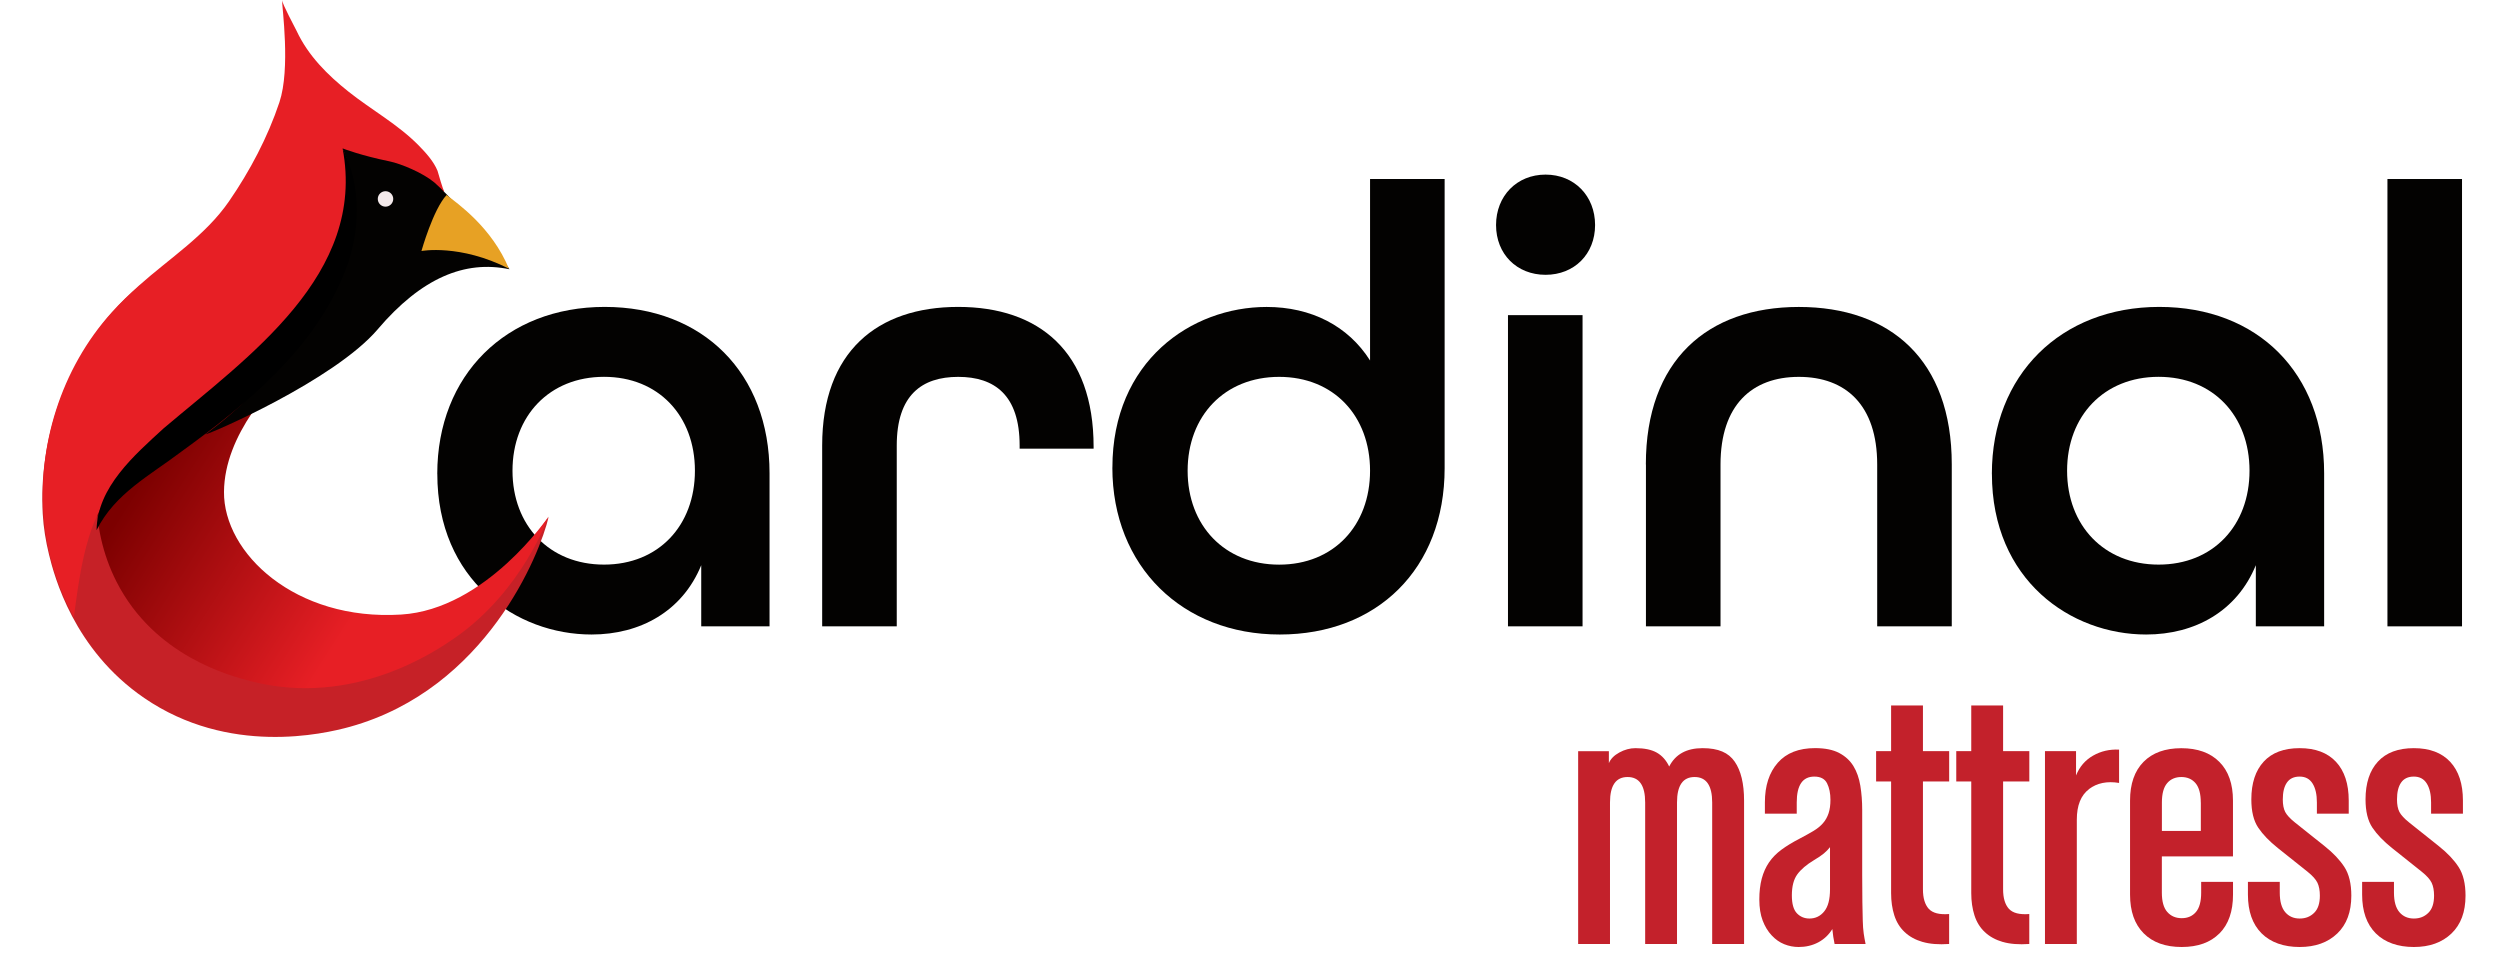
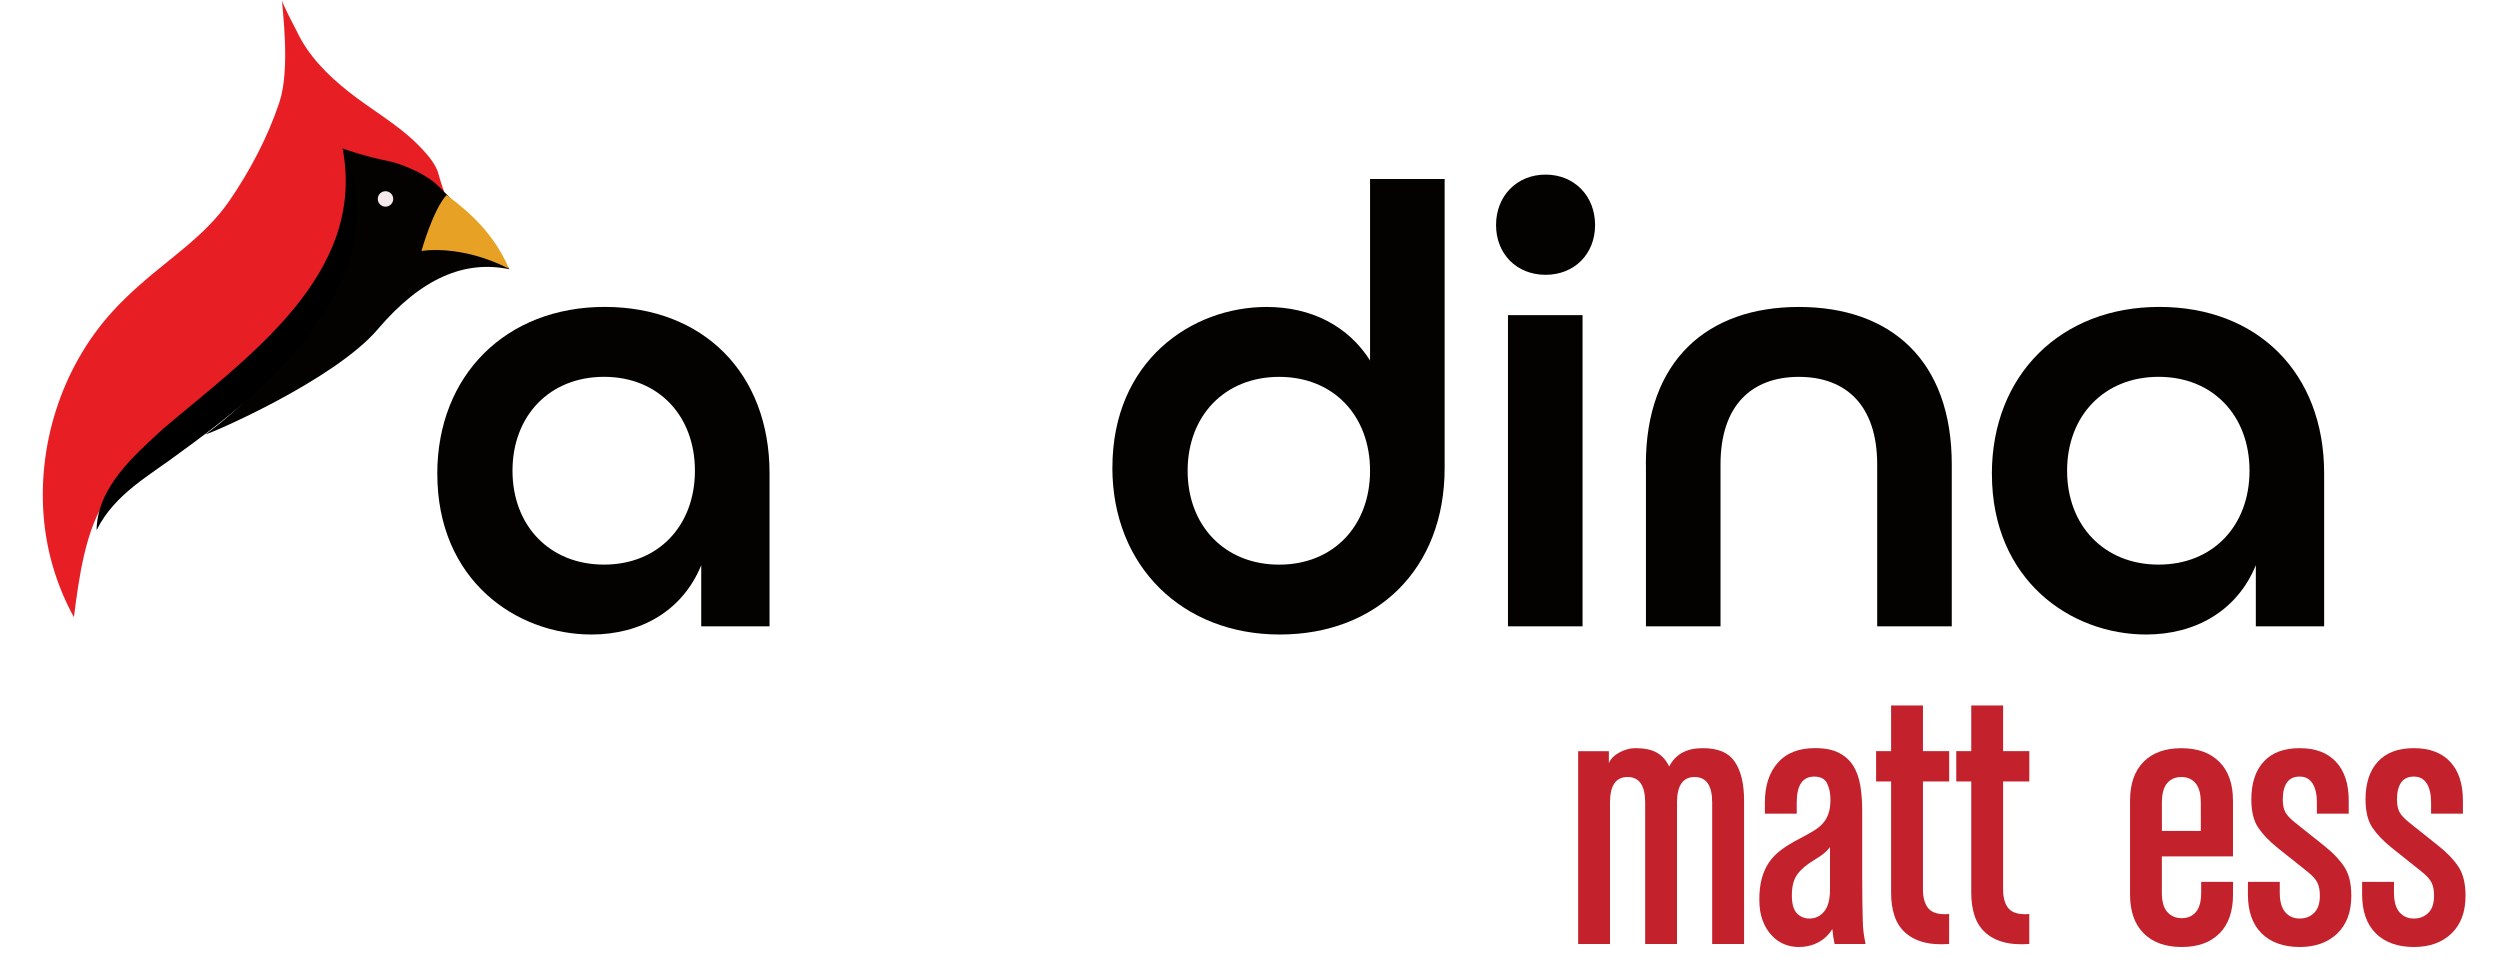
<svg xmlns="http://www.w3.org/2000/svg" id="Layer_1" viewBox="0 0 578.59 223.37">
  <defs>
    <style>.cls-1{fill:#c3212b;}.cls-2{fill:#c62127;}.cls-3{fill:#e71f25;}.cls-4{fill:#e7a124;}.cls-5{fill:#030201;}.cls-6{fill:url(#linear-gradient);}.cls-7{fill:#f4eaeb;}</style>
    <linearGradient id="linear-gradient" x1="40.97" y1="97.78" x2="90.6" y2="129.45" gradientTransform="matrix(1, 0, 0, 1, 0, 0)" gradientUnits="userSpaceOnUse">
      <stop offset="0" stop-color="#7c0000" />
      <stop offset="1" stop-color="#e71f25" />
    </linearGradient>
  </defs>
  <g>
    <path class="cls-5" d="M101.2,109.67c0-22.89,15.96-38.64,38.74-38.64s38.16,15.31,38.16,38.49v35.43h-15.81v-14.14c-4.35,10.64-14.07,16.04-25.39,16.04-17.41,0-35.69-12.54-35.69-37.18Zm59.63-.73c0-12.69-8.42-21.73-21.04-21.73s-21.18,9.04-21.18,21.73,8.56,21.73,21.18,21.73,21.04-9.04,21.04-21.73Z" />
-     <path class="cls-5" d="M190.28,103.11c0-21.73,12.77-32.08,31.48-32.08s31.34,10.35,31.34,32.37v.44h-17.12v-.73c0-11.67-5.8-15.89-14.22-15.89s-14.22,4.23-14.22,15.89v41.85h-17.26v-41.85Z" />
    <path class="cls-5" d="M257.45,108.22c0-24.64,18.28-37.18,35.69-37.18,10.3,0,18.86,4.37,23.94,12.39V41.43h17.26V108.36c0,23.33-15.67,38.49-38.16,38.49s-38.74-15.75-38.74-38.64Zm59.63,.73c0-12.69-8.41-21.73-21.04-21.73s-21.18,9.04-21.18,21.73,8.56,21.73,21.18,21.73,21.04-9.04,21.04-21.73Z" />
    <path class="cls-5" d="M346.24,52.08c0-6.71,4.79-11.67,11.46-11.67s11.46,4.96,11.46,11.67-4.79,11.52-11.46,11.52-11.46-4.81-11.46-11.52Zm2.76,20.85h17.26v72.03h-17.26V72.93Z" />
    <path class="cls-5" d="M380.91,107.49c0-24.06,14.22-36.45,35.4-36.45s35.4,12.25,35.4,36.45v37.47h-17.26v-37.47c0-13.71-7.25-20.27-18.13-20.27s-18.13,6.56-18.13,20.27v37.47h-17.26v-37.47Z" />
    <path class="cls-5" d="M460.99,109.67c0-22.89,15.96-38.64,38.74-38.64s38.16,15.31,38.16,38.49v35.43h-15.81v-14.14c-4.35,10.64-14.07,16.04-25.39,16.04-17.41,0-35.69-12.54-35.69-37.18Zm59.63-.73c0-12.69-8.41-21.73-21.04-21.73s-21.18,9.04-21.18,21.73,8.56,21.73,21.18,21.73,21.04-9.04,21.04-21.73Z" />
-     <path class="cls-5" d="M552.54,41.43h17.26v103.53h-17.26V41.43Z" />
  </g>
  <g>
    <path class="cls-1" d="M396.26,218.48v-32.76c0-3.93-1.36-5.89-4.07-5.89s-4.07,1.96-4.07,5.89v32.76h-7.37v-32.76c0-3.93-1.36-5.89-4.07-5.89s-4.07,1.96-4.07,5.89v32.76h-7.37v-44.63h7.11v2.77c.4-.98,1.21-1.8,2.43-2.47,1.21-.66,2.46-1,3.73-1,2.08,0,3.73,.35,4.94,1.04s2.17,1.76,2.86,3.21c1.44-2.83,4.01-4.25,7.71-4.25s6.01,1.04,7.45,3.12c1.44,2.08,2.17,5.08,2.17,9.01v33.19h-7.37Z" />
    <path class="cls-1" d="M424.59,218.48c-.23-1.1-.41-2.25-.52-3.47-.81,1.33-1.89,2.35-3.25,3.08-1.36,.72-2.88,1.08-4.55,1.08-1.16,0-2.27-.22-3.34-.65-1.07-.43-2.04-1.11-2.9-2.04-.87-.92-1.56-2.06-2.08-3.42-.52-1.36-.78-2.99-.78-4.9,0-1.79,.19-3.39,.56-4.81,.38-1.42,.94-2.67,1.69-3.77,.75-1.1,1.72-2.08,2.9-2.95,1.18-.87,2.56-1.7,4.12-2.51,1.21-.63,2.28-1.23,3.21-1.78,.92-.55,1.67-1.15,2.25-1.82,.58-.66,1.01-1.43,1.3-2.3,.29-.87,.43-1.91,.43-3.12,0-1.5-.26-2.77-.78-3.81-.52-1.04-1.5-1.56-2.95-1.56-2.72,0-4.07,1.99-4.07,5.98v2.6h-7.37v-2.6c0-3.87,1-6.93,2.99-9.19s4.87-3.38,8.62-3.38c2.31,0,4.17,.38,5.59,1.13,1.42,.75,2.51,1.76,3.29,3.03,.78,1.27,1.31,2.79,1.6,4.55,.29,1.76,.43,3.63,.43,5.59v15.08c0,2.48,.01,4.56,.04,6.24,.03,1.68,.06,3.11,.09,4.29,.03,1.18,.1,2.18,.22,2.99,.12,.81,.26,1.62,.43,2.43h-7.19Zm-1.04-22.44c-.41,.52-.88,1.01-1.43,1.47-.55,.46-1.32,.98-2.3,1.56-1.73,1.04-3.02,2.14-3.86,3.29-.84,1.16-1.26,2.77-1.26,4.85,0,1.96,.39,3.35,1.17,4.16,.78,.81,1.75,1.21,2.9,1.21,1.39,0,2.53-.55,3.42-1.65,.9-1.1,1.34-2.8,1.34-5.11v-9.79Z" />
    <path class="cls-1" d="M444.95,218c-1.68-.49-3.06-1.26-4.16-2.3-1.1-1.04-1.89-2.32-2.38-3.86-.49-1.53-.74-3.25-.74-5.16v-25.82h-3.47v-7.02h3.47v-10.57h7.37v10.57h6.07v7.02h-6.07v24.96c0,2.02,.45,3.52,1.34,4.51,.9,.98,2.47,1.39,4.72,1.21v6.93c-2.43,.17-4.48,.01-6.15-.48Z" />
    <path class="cls-1" d="M463.5,218c-1.68-.49-3.06-1.26-4.16-2.3-1.1-1.04-1.89-2.32-2.38-3.86-.49-1.53-.74-3.25-.74-5.16v-25.82h-3.47v-7.02h3.47v-10.57h7.37v10.57h6.07v7.02h-6.07v24.96c0,2.02,.45,3.52,1.34,4.51,.9,.98,2.47,1.39,4.72,1.21v6.93c-2.43,.17-4.48,.01-6.15-.48Z" />
-     <path class="cls-1" d="M483.47,182.64c-1.88,1.42-2.82,3.77-2.82,7.06v28.77h-7.37v-44.63h7.19v5.63c.81-2.02,2.12-3.55,3.94-4.59s3.83-1.5,6.02-1.39v7.71c-2.77-.46-5.1,.01-6.98,1.43Z" />
    <path class="cls-1" d="M513.67,216.01c-2.08,2.11-5,3.16-8.75,3.16s-6.69-1.05-8.79-3.16c-2.11-2.11-3.16-5.1-3.16-8.97v-21.75c0-3.87,1.04-6.86,3.12-8.97,2.08-2.11,5-3.16,8.75-3.16s6.69,1.05,8.79,3.16c2.11,2.11,3.16,5.1,3.16,8.97v12.91h-16.46v8.41c0,2.02,.42,3.51,1.26,4.46,.84,.95,1.95,1.43,3.34,1.43s2.48-.48,3.29-1.43c.81-.95,1.21-2.44,1.21-4.46v-2.51h7.37v2.95c0,3.87-1.04,6.86-3.12,8.97Zm-4.33-30.29c0-2.02-.41-3.51-1.21-4.46-.81-.95-1.91-1.43-3.29-1.43s-2.49,.48-3.29,1.43c-.81,.95-1.21,2.44-1.21,4.46v6.59h9.01v-6.59Z" />
    <path class="cls-1" d="M540.92,216.05c-2.17,2.08-5.07,3.12-8.71,3.12s-6.69-1.05-8.8-3.16c-2.11-2.11-3.16-5.1-3.16-8.97v-2.95h7.37v2.51c0,2.02,.42,3.52,1.26,4.51,.84,.98,1.95,1.47,3.34,1.47s2.44-.43,3.34-1.3c.9-.87,1.34-2.2,1.34-3.99,0-1.21-.19-2.21-.56-2.99-.38-.78-1.14-1.63-2.3-2.56l-6.85-5.46c-1.96-1.56-3.48-3.13-4.55-4.72-1.07-1.59-1.6-3.77-1.6-6.54,0-3.75,.95-6.67,2.86-8.75s4.68-3.12,8.32-3.12,6.44,1.05,8.41,3.16c1.96,2.11,2.95,5.1,2.95,8.97v3.03h-7.37v-2.6c0-1.85-.33-3.31-1-4.38-.67-1.07-1.66-1.6-2.99-1.6s-2.31,.46-2.95,1.39c-.64,.92-.95,2.22-.95,3.9,0,1.21,.19,2.18,.56,2.9,.38,.72,1.14,1.55,2.3,2.47l6.85,5.46c1.96,1.56,3.48,3.16,4.55,4.81,1.07,1.65,1.6,3.86,1.6,6.63,0,3.76-1.08,6.67-3.25,8.75Z" />
    <path class="cls-1" d="M567.35,216.05c-2.17,2.08-5.07,3.12-8.71,3.12s-6.69-1.05-8.8-3.16c-2.11-2.11-3.16-5.1-3.16-8.97v-2.95h7.37v2.51c0,2.02,.42,3.52,1.26,4.51,.84,.98,1.95,1.47,3.34,1.47s2.44-.43,3.34-1.3c.9-.87,1.34-2.2,1.34-3.99,0-1.21-.19-2.21-.56-2.99-.38-.78-1.14-1.63-2.3-2.56l-6.85-5.46c-1.96-1.56-3.48-3.13-4.55-4.72-1.07-1.59-1.6-3.77-1.6-6.54,0-3.75,.95-6.67,2.86-8.75s4.68-3.12,8.32-3.12,6.44,1.05,8.41,3.16c1.96,2.11,2.95,5.1,2.95,8.97v3.03h-7.37v-2.6c0-1.85-.33-3.31-1-4.38-.67-1.07-1.66-1.6-2.99-1.6s-2.31,.46-2.95,1.39c-.64,.92-.95,2.22-.95,3.9,0,1.21,.19,2.18,.56,2.9,.38,.72,1.14,1.55,2.3,2.47l6.85,5.46c1.96,1.56,3.48,3.16,4.55,4.81,1.07,1.65,1.6,3.86,1.6,6.63,0,3.76-1.08,6.67-3.25,8.75Z" />
  </g>
  <g>
-     <path class="cls-2" d="M63.61,153c-.5-.09-16.09-2.61-24.74-11.86-5.33-5.7-8.73-15.32-7-22.98,1.94-8.58,9.06-12.31,15.65-17.1,6.76-4.92,15.39-11.41,19.07-14.18-4.79-3.47-8.93-7.9-11.16-12.72-2.93-6.37-5.7-12.78-9.3-18.75-.04-.04-.07-.08-.11-.13-5.73,5.27-12.52,9.17-18.03,14.86-.28,.29-.55,.57-.83,.87-11.93,12.74-18.25,30.49-17.27,47.9,.18,3.21,.69,6.3,1.45,9.42,1.21,4.95,5.67,22.02,22.05,33.22,19.53,13.37,41.4,8.38,47.62,6.65,31.57-8.8,43.99-40.08,45.96-48.54,0,0-1.8,2.5-2.56,3.47-14.64,18.73-35.8,34.3-60.79,29.9Z" />
-     <path class="cls-6" d="M126.96,119.53s-14.47,21.47-34.11,22.7c-24.58,1.53-41.13-14.25-41.01-28.4,.11-13.22,11.19-25.14,18.1-31.18,3.91-3.41,13.49-12.55,9.24-12.67-15.86-.46-50.26,22.33-51.44,24.39-6.95,12.12-7.19,27.65-.77,40.27,8.76,17.21,26.24,21.76,31.06,23.01,23.79,6.18,43.03-7.11,47.17-9.97,15.74-10.87,21.74-28.14,21.74-28.14Z" />
    <path class="cls-3" d="M73,13.82c0-.15,0-.24,0-.24,0,.08,0,.16,0,.24Z" />
    <g>
      <path class="cls-3" d="M71.4,3.05c0-.15,0-.24,0-.24,0,.08,0,.16,0,.24Z" />
      <path class="cls-3" d="M25.12,114.9c1.94-2.45,16.87-12.17,22.4-16.19,8.83-6.42,47.22-40.46,47.75-40.16,.94,.27,5.67-11.5,4.4-12.89,1.74-.75,3.17-1.42,3.17-1.42-.26,.08-1.44-4.35-1.58-4.71-.89-2.19-2.72-4.2-4.36-5.87-4.77-4.85-10.88-8.2-16.18-12.4-4.92-3.91-9.37-8.34-12.07-14.1-.34-.73-3.31-6.19-3.37-7.15-.02,1.7,1.99,15.85-.61,23.65-2.69,8.08-6.85,15.95-11.68,22.95-5.44,7.89-13.68,13.11-20.79,19.45-2.22,1.98-4.37,4.04-6.36,6.25-11.73,13.01-17.39,31.14-15.61,48.52,.79,7.72,3.15,15.21,6.88,22.02,1.04-8.14,2.63-21.14,8.02-27.95Z" />
    </g>
    <g>
      <path class="cls-5" d="M87.43,76.19c10.09-11.84,20.14-16.05,30.49-13.87-5.51-8.06-15.13-18.19-17.38-20.08-2.67-2.24-7.72-4.35-10.45-4.91-6.41-1.31-10.53-2.87-10.8-2.99,0,0,.51,1.31,.78,2.01,5.55,14.67-3.44,27.99-5.66,32.66-9.13,19.29-26.88,31.52-26.88,31.52,.92-.03,29.8-12.48,39.91-24.34Z" />
      <path class="cls-4" d="M117.78,62.18c-11.33-5.76-20.24-4.09-20.24-4.09,0,0,2.68-9.59,5.82-12.96,2.5,1.94,10.48,7.49,14.42,17.05Z" />
    </g>
    <path d="M79.28,34.35c4.4,8.59,4.16,19.22,.68,28.18-7.03,18.06-22.67,30.88-37.89,41.92-7.29,5.54-15.47,9.72-19.72,18.25,.14-9.95,8.79-17.39,15.5-23.55,19.61-16.62,47-35.65,41.44-64.8h0Z" />
    <circle class="cls-7" cx="89.22" cy="46.04" r="1.79" />
  </g>
</svg>